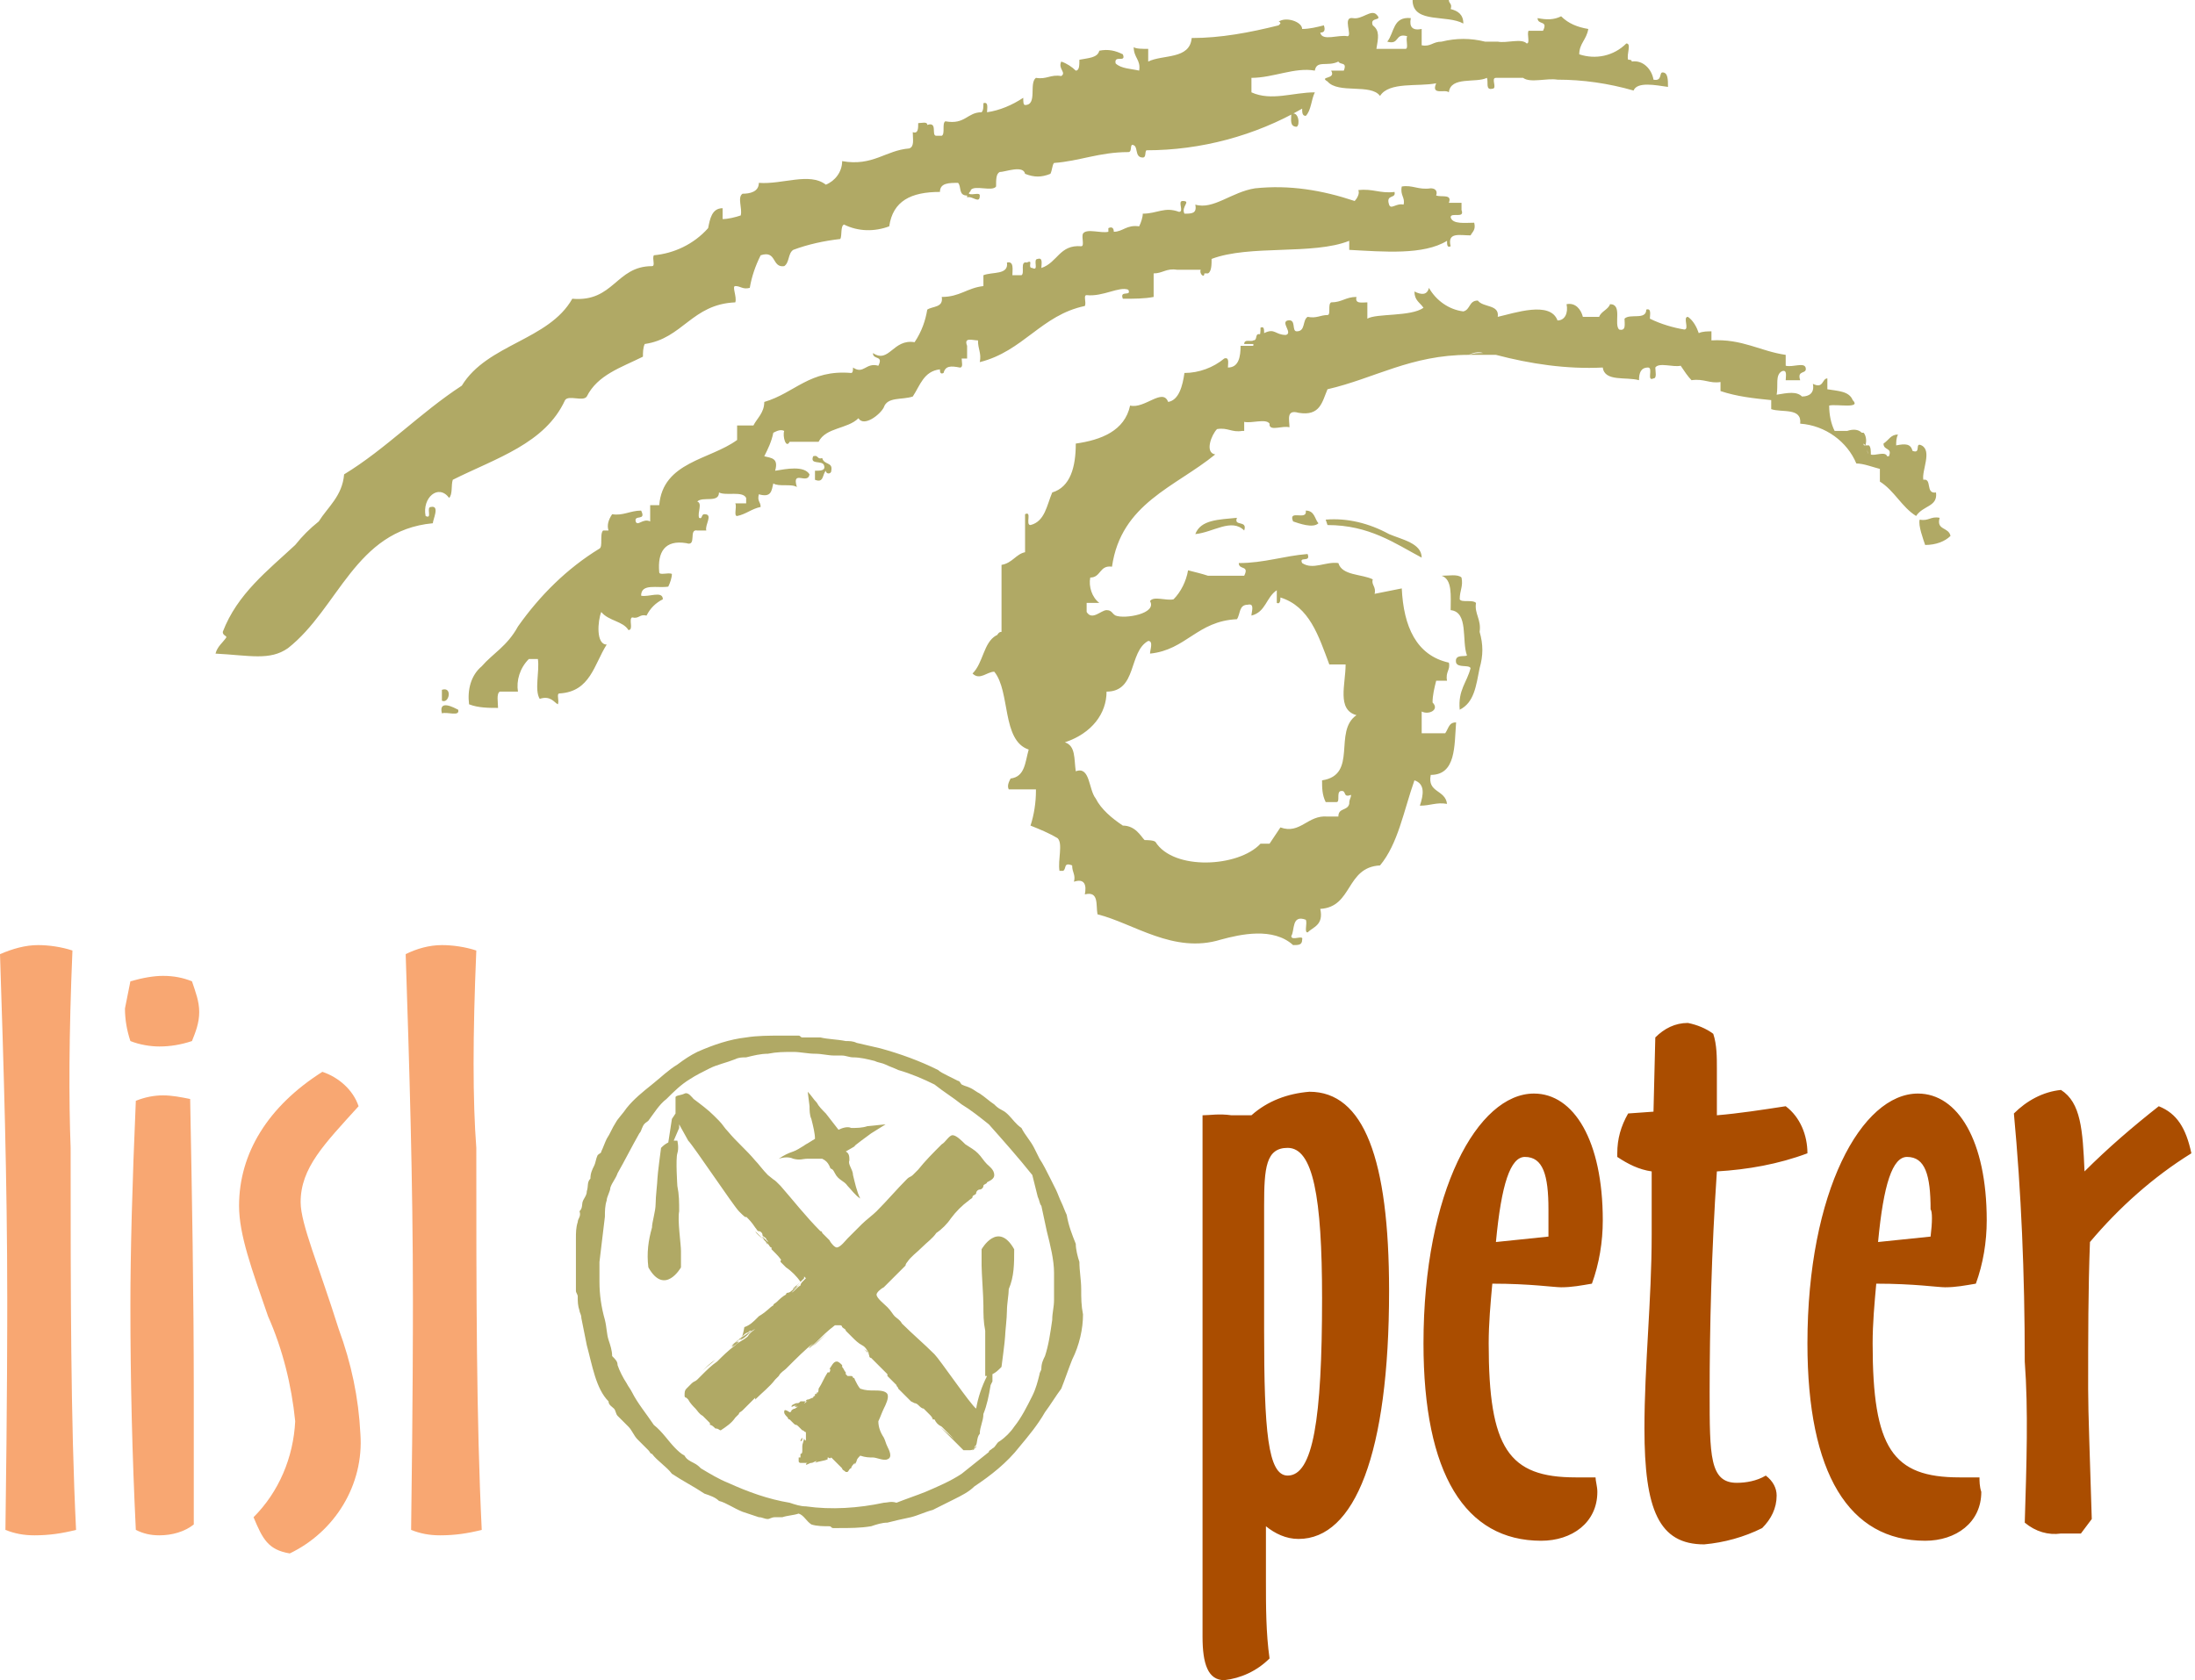
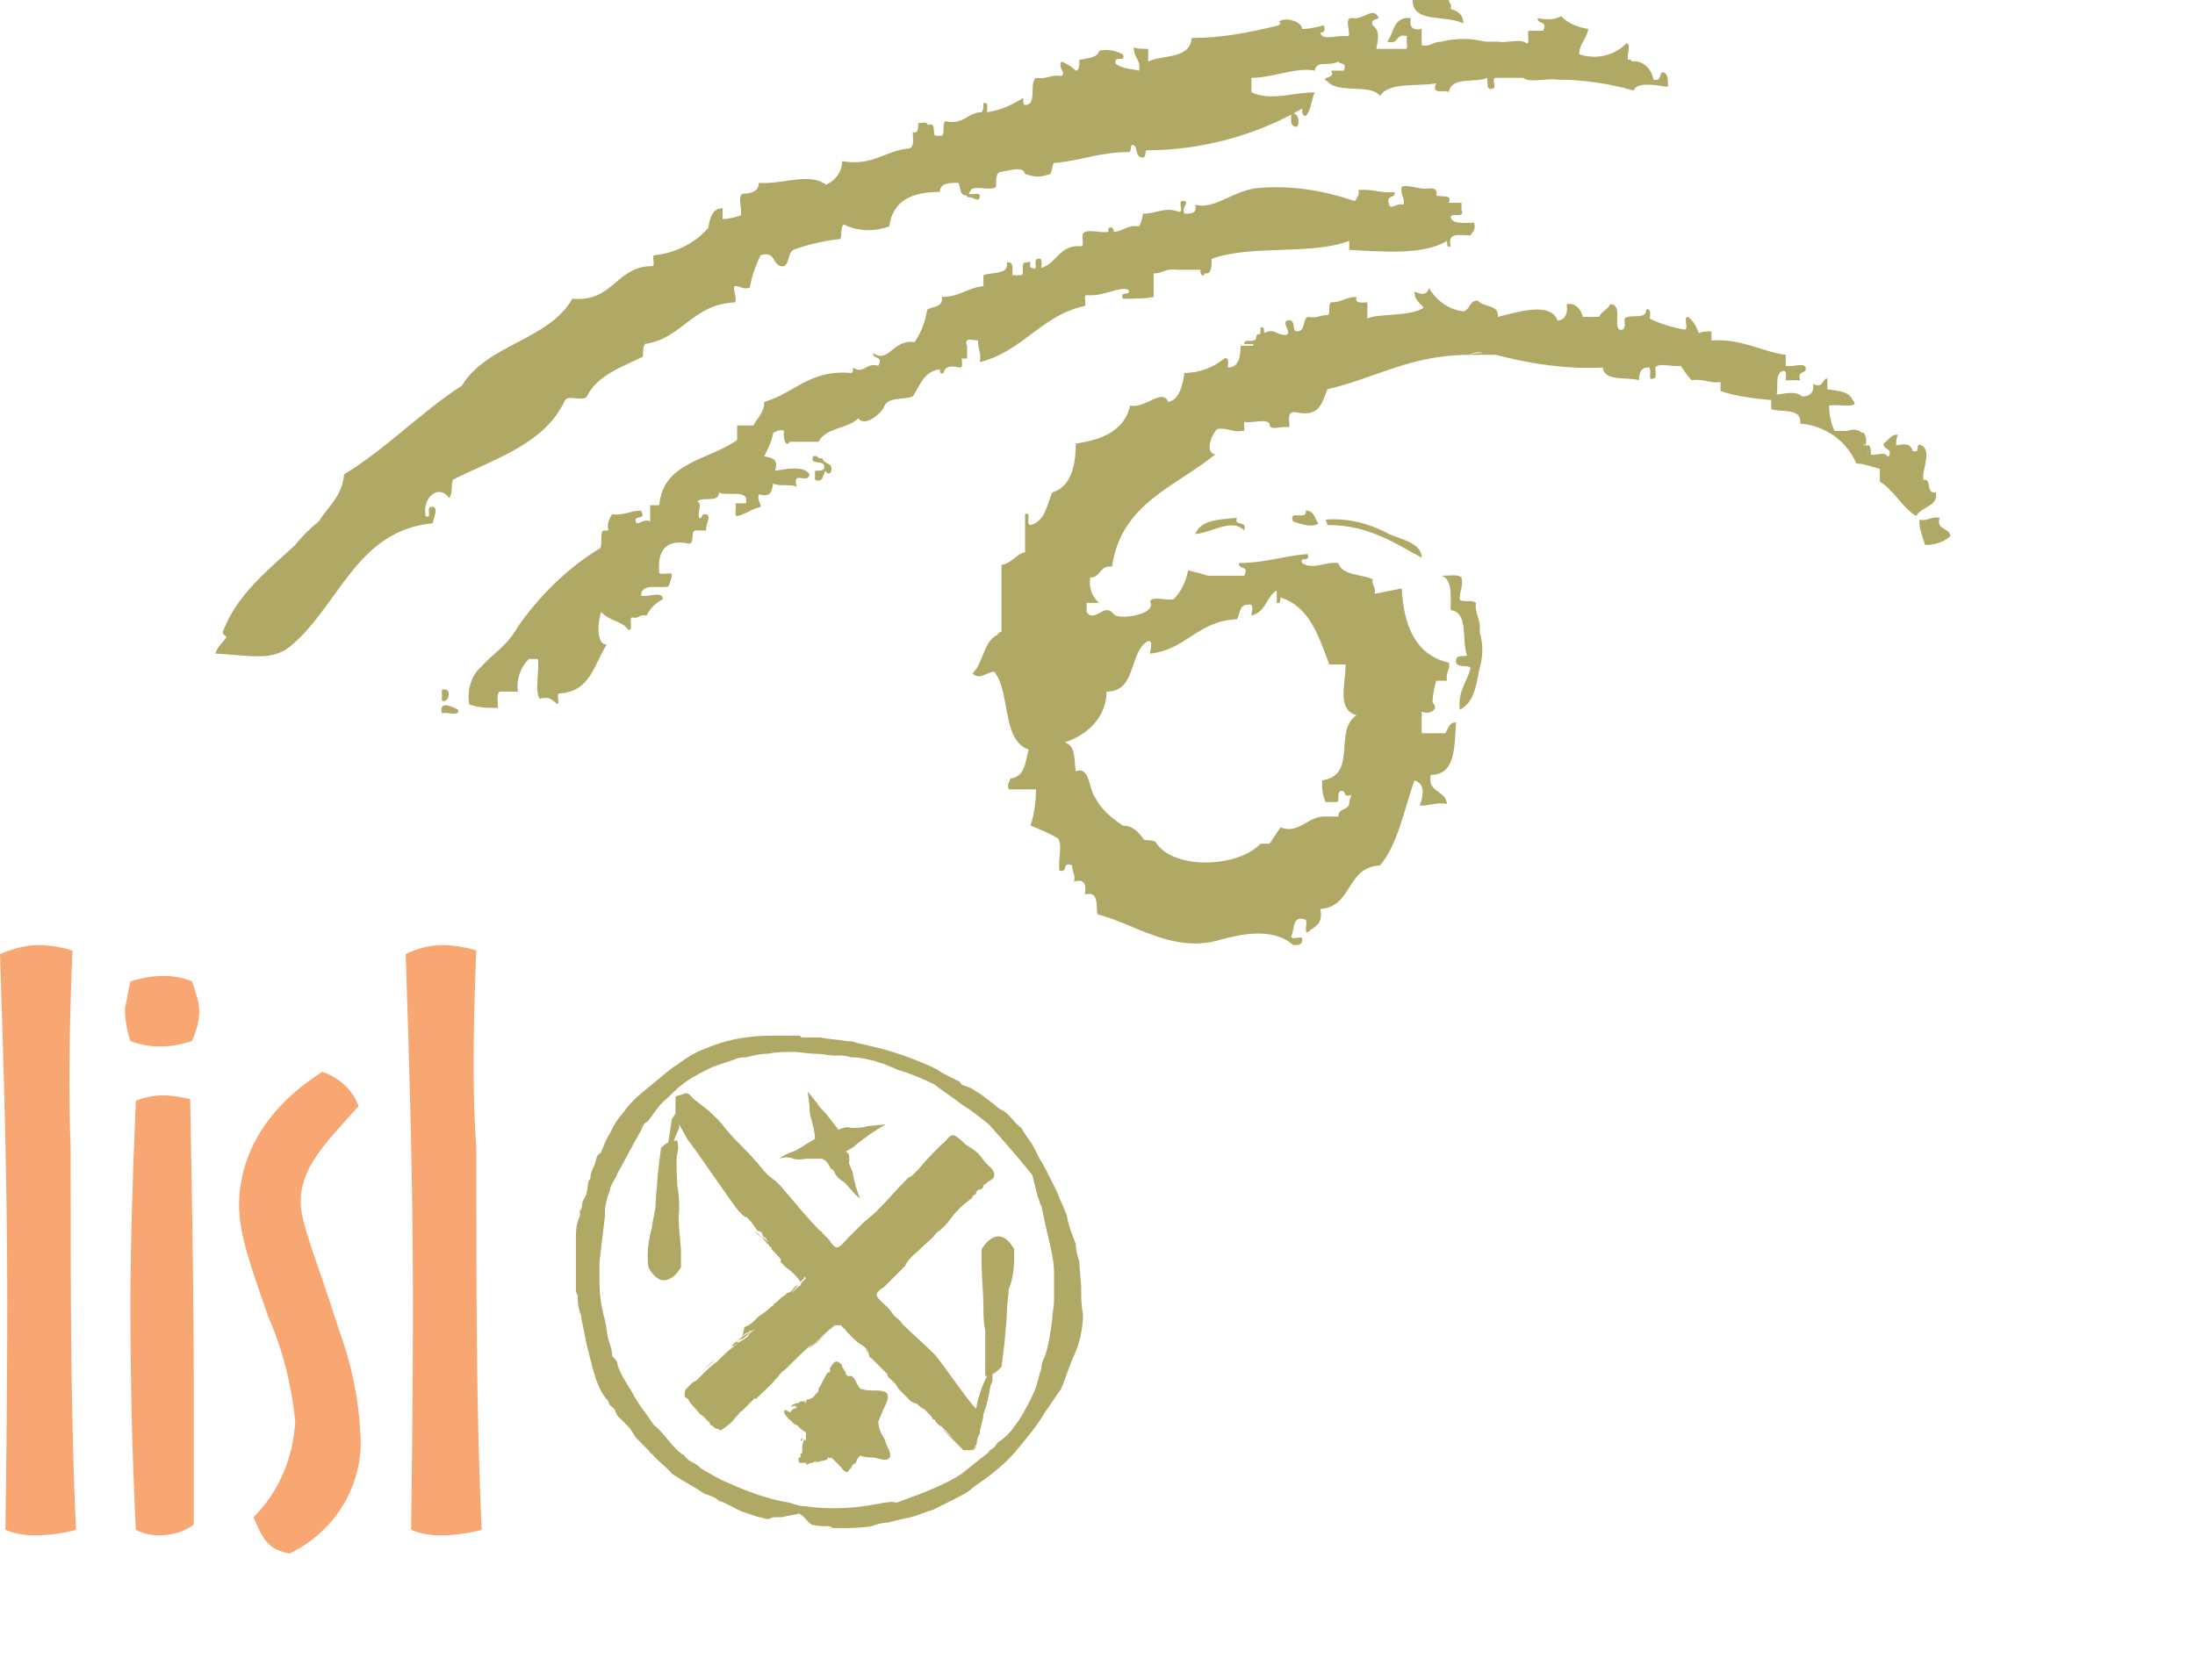
<svg xmlns="http://www.w3.org/2000/svg" version="1.1" id="Ebene_2_00000174600120487153373200000015675034058302814089_" x="0px" y="0px" viewBox="0 0 121.2 92.8" style="enable-background:new 0 0 121.2 92.8;" xml:space="preserve">
  <style type="text/css"> .st0{fill:#B0A965;} .st1{fill:#F8A772;} .st2{fill:#AA4D00;} </style>
  <path id="Pfad_17" class="st0" d="M80.4,36.6c0.1,0.3,0.7,0.1,0.8,0.3c-0.2,0.8-0.7,1.2-0.6,2.3c0.8-0.4,0.9-1.3,1.1-2.3 c0.2-0.7,0.2-1.3,0-2c0.1-0.7-0.3-1-0.2-1.6c-0.2-0.2-0.8,0-0.9-0.2c0-0.5,0.2-0.7,0.1-1.2c-0.2-0.2-0.7-0.1-1.1-0.1 c0.6,0.2,0.5,1.1,0.5,1.9c1,0.1,0.6,1.7,0.9,2.5C80.9,36.3,80.3,36.1,80.4,36.6 M44.9,25.2c-0.2,0.5,0.5,0.2,0.6,0.5 C45.6,26,45.3,26,45,26v0.5c0.5,0.2,0.4-0.3,0.6-0.5c0,0.2,0.3,0.2,0.3,0c0.1-0.5-0.4-0.3-0.5-0.7C45.1,25.4,45.2,25.1,44.9,25.2 M26.6,36.8c-0.6,0.5-0.8,1.3-0.7,2.1c0.5,0.2,1.1,0.2,1.6,0.2c0-0.3-0.1-0.8,0.1-0.9h1c-0.1-0.6,0.1-1.3,0.6-1.8h0.5 c0.1,0.7-0.2,1.7,0.1,2.2c0.6-0.2,0.8,0.2,1,0.3c0.1-0.2-0.1-0.6,0.1-0.6c1.7-0.1,1.9-1.6,2.6-2.7c-0.6,0-0.5-1.3-0.3-1.8 c0.4,0.5,1.2,0.5,1.5,1c0.3,0,0-0.6,0.2-0.7c0.4,0.1,0.4-0.2,0.8-0.1c0.2-0.4,0.5-0.7,0.9-0.9c0-0.5-0.8-0.1-1.2-0.2 c0-0.7,0.9-0.4,1.5-0.5c0.1-0.2,0.2-0.5,0.2-0.7c-0.2-0.1-0.7,0.1-0.7-0.1c-0.1-1.1,0.3-1.8,1.5-1.6c0.6,0.2,0.1-0.8,0.6-0.7h0.5 c-0.1-0.3,0.4-0.9-0.1-0.9c-0.2,0-0.1,0.3-0.3,0.2c-0.1-0.3,0.2-0.8-0.1-0.9c0.3-0.3,1.2,0.1,1.2-0.5c0.4,0.2,1.3-0.1,1.5,0.3v0.3 h-0.6c0.1,0.2-0.1,0.7,0.1,0.7c0.5-0.1,0.8-0.4,1.3-0.5c0-0.3-0.2-0.3-0.1-0.7c0.7,0.2,0.7-0.2,0.8-0.6c0.3,0.2,1,0,1.3,0.2 c-0.3-1,0.6-0.1,0.7-0.7c-0.3-0.5-1.3-0.3-1.9-0.2c0.2-0.7-0.2-0.7-0.6-0.8c0.2-0.4,0.4-0.8,0.5-1.3c0.2-0.1,0.4-0.2,0.6-0.1 c-0.1,0.3,0.1,1,0.3,0.6h1.6c0.4-0.8,1.6-0.7,2.2-1.3c0.3,0.5,1.2-0.2,1.4-0.6c0.2-0.6,1-0.4,1.6-0.6c0.4-0.6,0.6-1.4,1.5-1.5 c0,0.1,0,0.3,0.2,0.2c0.1-0.4,0.4-0.4,0.9-0.3c0.2,0,0.1-0.3,0.1-0.5h0.3v-0.7c-0.2-0.5,0.3-0.3,0.6-0.3c0,0.5,0.2,0.7,0.1,1.2 c2.4-0.6,3.4-2.6,5.8-3.1c0.1-0.2-0.1-0.6,0.1-0.6c0.9,0.1,1.8-0.5,2.3-0.3c0.2,0.4-0.5,0-0.3,0.5c0.6,0,1.2,0,1.7-0.1v-1.3 c0.5,0,0.7-0.3,1.3-0.2h1.3c-0.1,0.2,0.2,0.5,0.2,0.2h0.2c0.2-0.1,0.2-0.5,0.2-0.8c2.1-0.8,5.6-0.2,7.6-1v0.5 c1.9,0.1,4.1,0.3,5.4-0.5c0,0.2,0,0.4,0.2,0.3c-0.2-0.8,0.5-0.6,1.1-0.6c0.1-0.2,0.3-0.3,0.2-0.7c-0.5,0-1.2,0.1-1.3-0.3 c0-0.3,0.8,0.1,0.6-0.4v-0.4h-0.7c0.2-0.5-0.4-0.3-0.7-0.4h0c0.1-0.3-0.1-0.4-0.3-0.4c-0.7,0.1-1-0.2-1.6-0.1 c-0.1,0.5,0.2,0.6,0.1,1c-0.4-0.1-0.7,0.3-0.8,0c-0.2-0.6,0.4-0.3,0.3-0.7c-0.8,0.1-1.2-0.2-2-0.1c0.1,0.2-0.1,0.5-0.2,0.6 c-1.8-0.6-3.6-0.9-5.5-0.7c-1.3,0.2-2.3,1.2-3.3,0.9c0.1,0.5-0.2,0.5-0.6,0.5c-0.2-0.4,0.4-0.7-0.1-0.7c-0.3,0,0.1,0.6-0.2,0.6 c-0.8-0.3-1.2,0.1-2,0.1c0,0.2-0.1,0.5-0.2,0.7c-0.7-0.1-0.9,0.3-1.4,0.3c0-0.2-0.1-0.3-0.3-0.2v0.2c-0.4,0.1-1.2-0.2-1.4,0.1 c-0.1,0.2,0.1,0.7-0.1,0.7c-1.2-0.1-1.3,0.9-2.2,1.2c0-0.2,0.1-0.6-0.2-0.5c-0.3,0,0.1,0.7-0.3,0.5c-0.3,0,0.1-0.5-0.3-0.3 c-0.4-0.1-0.1,0.6-0.3,0.7h-0.5c0-0.3,0.1-0.8-0.3-0.7c0.1,0.7-0.8,0.5-1.3,0.7v0.6c-0.9,0.1-1.3,0.6-2.3,0.6 c0.1,0.6-0.5,0.5-0.8,0.7c-0.1,0.6-0.3,1.2-0.7,1.8c-1.2-0.2-1.4,1.2-2.3,0.6c0,0.4,0.6,0.1,0.3,0.7c-0.7-0.2-0.8,0.5-1.4,0.1 c0,0.1,0,0.3-0.1,0.3c-2.3-0.2-3.1,1.1-4.8,1.6c0,0.6-0.4,0.9-0.6,1.3h-0.9v0.8c-1.5,1.1-4.1,1.2-4.3,3.6h-0.5v0.9 c-0.4-0.2-0.7,0.3-0.8,0c-0.1-0.4,0.6,0,0.3-0.6c-0.6,0-1,0.3-1.6,0.2c-0.2,0.3-0.3,0.6-0.2,0.9h-0.3c-0.2,0.2,0,0.9-0.2,1 c-1.8,1.1-3.3,2.6-4.5,4.3C28,35.7,27.2,36.1,26.6,36.8 M68.7,19h0.7c0-0.2,0.2-0.3,0.3-0.5c-0.5-0.2-0.2,0.3-0.5,0.3 C69.1,18.9,68.7,18.7,68.7,19 M71.6,7c0.2-0.1,0.1-0.9-0.3-0.7C71.3,6.6,71.2,7,71.6,7 M24.4,39.4c0.3-0.1,1,0.2,0.9-0.2 C25.1,39.1,24.2,38.6,24.4,39.4 M24.4,38.1v0.6C24.8,38.9,25,37.9,24.4,38.1 M80.8,1.3c0-0.5-0.3-0.7-0.7-0.8C80.2,0.2,80,0.2,80,0 h-2v0.1C78.1,1.3,79.9,0.8,80.8,1.3 M92.1,4.8c0-0.4,0-0.8-0.3-0.8c-0.2,0,0,0.5-0.5,0.4c-0.1-0.6-0.6-1.1-1.2-1 c0-0.1-0.1-0.1-0.2-0.1c-0.1-0.3,0.2-0.9-0.1-0.9c-0.7,0.7-1.7,0.9-2.6,0.6c0-0.6,0.4-0.8,0.5-1.4c-0.6-0.1-1.1-0.3-1.5-0.7 c-0.4,0.2-0.8,0.2-1.3,0.1c0,0.4,0.6,0.1,0.3,0.7h-0.8c-0.1,0.2,0.1,0.7-0.1,0.7c-0.3-0.3-1.1,0-1.6-0.1H82c-0.8-0.2-1.6-0.2-2.4,0 c-0.5,0-0.6,0.3-1.1,0.2V1.6C78,1.7,77.8,1.5,77.9,1c-1-0.1-0.9,0.8-1.3,1.3C77.3,2.5,77,1.8,77.7,2c-0.1,0.2,0.1,0.7-0.1,0.7H76 c0.1-0.6,0.2-1-0.2-1.3c-0.2-0.5,0.6-0.2,0.2-0.6c-0.3-0.3-0.8,0.3-1.3,0.2c-0.6-0.1,0,1-0.3,1c-0.5-0.1-1.4,0.3-1.5-0.2 c0.2,0,0.3-0.1,0.2-0.4c-0.4,0.1-0.8,0.2-1.2,0.2c0-0.4-0.9-0.7-1.3-0.4c0.1,0,0.1,0.1,0.1,0.1c0,0-0.1,0.1-0.1,0.1 c-1.6,0.4-3.2,0.7-4.8,0.7c-0.1,1.2-1.6,0.9-2.4,1.3V2.7c-0.3,0-0.7,0-0.8-0.1c0,0.6,0.4,0.7,0.3,1.3c-0.4-0.1-1-0.1-1.3-0.4 C61.5,3,62.2,3.5,62,3c-0.4-0.2-0.8-0.3-1.3-0.2c-0.1,0.4-0.6,0.4-1.1,0.5c0,0.3,0,0.6-0.2,0.6c-0.2-0.2-0.5-0.4-0.8-0.5 c-0.2,0.4,0.3,0.6,0,0.8c-0.6-0.1-0.8,0.2-1.4,0.1c-0.4,0.3,0.1,1.5-0.6,1.5c-0.1,0-0.1-0.2-0.1-0.4c-0.6,0.4-1.3,0.7-2,0.8 c0-0.2,0.1-0.6-0.2-0.5c0,0.2,0,0.4-0.1,0.5c-0.8,0-0.9,0.7-2,0.5c-0.2,0.1,0,0.7-0.2,0.8h-0.3c-0.3,0,0.1-0.8-0.5-0.6 c0-0.2-0.3-0.1-0.5-0.1c0,0.3,0,0.6-0.3,0.5c0,0.4,0.1,0.8-0.2,0.9c-1.3,0.1-2,1-3.7,0.7c0,0.6-0.4,1.1-0.9,1.3 c-0.9-0.7-2.4,0-3.7-0.1c0,0.5-0.5,0.6-0.9,0.6c-0.3,0.2,0,0.8-0.1,1.2c-0.3,0.1-0.7,0.2-1,0.2v-0.6c-0.6,0-0.7,0.6-0.8,1.1 c-0.8,0.9-1.9,1.4-3,1.5c-0.1,0.2,0.1,0.6-0.1,0.6c-2,0-2.1,2-4.4,1.8c-1.3,2.3-4.7,2.5-6.1,4.8c-2.3,1.5-4.2,3.5-6.5,4.9 c-0.1,1.2-0.9,1.8-1.4,2.6c-0.5,0.4-0.9,0.8-1.3,1.3c-1.5,1.4-3.2,2.7-4,4.8c0,0.2,0.2,0.2,0.2,0.3c-0.2,0.3-0.5,0.5-0.6,0.9 c1.9,0.1,3,0.4,4-0.3c2.8-2.2,3.7-6.5,8-6.9c0-0.2,0.4-1-0.1-0.9c-0.3,0,0.1,0.7-0.3,0.5c-0.2-1,0.7-1.8,1.3-1 c0.2-0.2,0.1-0.7,0.2-1c2.4-1.2,5.1-2,6.2-4.4c0.2-0.3,1,0.1,1.2-0.2c0.6-1.2,1.9-1.6,3.1-2.2c0-0.2,0-0.5,0.1-0.7 c2.1-0.3,2.6-2.2,5-2.3c0.1-0.3-0.2-0.9,0-0.9c0.3,0,0.4,0.2,0.8,0.1c0.1-0.6,0.3-1.2,0.6-1.8c0.9-0.3,0.6,0.7,1.3,0.6 c0.3-0.2,0.2-0.7,0.5-0.9c0.8-0.3,1.7-0.5,2.6-0.6c0.1-0.2,0-0.7,0.2-0.8c0.8,0.4,1.7,0.4,2.5,0.1c0.2-1.4,1.2-1.9,2.8-1.9 c0-0.5,0.5-0.5,1-0.5c0.2,0.2,0,0.7,0.5,0.7v0.1c0.3-0.1,0.7,0.4,0.7-0.1c0-0.2-0.4,0-0.6-0.1c0-0.1,0.1-0.1,0.1-0.2 c0.2-0.3,1.2,0.1,1.4-0.2c0-0.4,0-0.7,0.2-0.8c0.3,0,1.3-0.4,1.4,0.1c0.5,0.2,0.9,0.2,1.4,0c0.1-0.2,0.1-0.5,0.2-0.6 c1.4-0.1,2.5-0.6,4.1-0.6c0.2,0,0.1-0.3,0.2-0.4c0.4,0,0.1,0.7,0.6,0.7c0.2,0,0.1-0.3,0.2-0.4c3,0,6-0.8,8.6-2.3 c0,0.2,0,0.4,0.2,0.4c0.3-0.3,0.3-0.9,0.5-1.3c-1.2,0-2.4,0.5-3.5,0V4.3c1.2,0,2.4-0.6,3.5-0.4c0.1-0.6,0.7-0.2,1.3-0.5 c0.1,0.2,0.5,0,0.3,0.5h-0.7c0.3,0.5-0.7,0.3-0.2,0.6c0.6,0.7,2.4,0.1,2.9,0.8c0.5-0.8,2.1-0.5,3.1-0.7C79,5.3,79.8,4.9,80,5.1 c0.1-0.9,1.5-0.5,2.1-0.8C82.2,4.5,82,5,82.4,4.9c0.3,0-0.1-0.6,0.2-0.6h1.5c0.4,0.3,1.3,0,1.9,0.1c1.4,0,2.8,0.2,4.2,0.6 C90.4,4.5,91.4,4.7,92.1,4.8 M102,23.9h0.8c-0.2-0.2-0.5-0.2-0.8-0.1V23.9z M103.2,25.1c-0.1-0.1-0.1-0.2-0.1-0.3 C103.1,25,103.2,25.1,103.2,25.1 M91.9,20c-0.2,0-0.3,0.1-0.3,0.1C91.6,20.1,91.7,20.1,91.9,20 M61.1,38.2c1.7,0,1.2-2.2,2.3-2.8 c0.3,0,0.1,0.5,0.1,0.7c2-0.2,2.6-1.8,4.8-1.9c0.2-0.3,0.1-0.8,0.6-0.8c0.4-0.1,0.2,0.4,0.2,0.6c0.8-0.2,0.8-1,1.4-1.4v0.7 c0.2,0.1,0.2-0.2,0.2-0.3c1.6,0.5,2.1,2.1,2.7,3.7h0.9c0,1.1-0.5,2.5,0.6,2.8c-1.3,0.9,0.1,3.3-1.9,3.6c0,0.4,0,0.8,0.2,1.2h0.6 c0.2,0,0-0.5,0.2-0.6c0.4-0.1,0.1,0.4,0.6,0.2c0,0.2-0.1,0.2-0.1,0.5c-0.1,0.4-0.6,0.2-0.6,0.7h-0.6c-1.1-0.1-1.5,1-2.6,0.6 c-0.2,0.3-0.4,0.6-0.6,0.9h-0.5c-1.2,1.3-4.8,1.5-5.8-0.1c-0.1-0.1-0.5-0.1-0.6-0.1c-0.2-0.2-0.5-0.8-1.2-0.8 c-0.6-0.4-1.2-0.9-1.5-1.5c-0.4-0.5-0.3-1.8-1.1-1.5c-0.1-0.7,0-1.4-0.6-1.6C60.3,40.5,61.1,39.4,61.1,38.2 M78.2,39.8 c0,0.2,0,0.4,0.1,0.6C78.2,40.2,78.2,40,78.2,39.8 M106.9,27.2c-0.6,0.1-0.2-0.8-0.7-0.7c-0.1-0.5,0.5-1.6-0.1-1.9 c-0.4-0.2,0,0.5-0.5,0.3c-0.1-0.4-0.4-0.4-0.9-0.3c0-0.2,0-0.4,0.1-0.6c-0.4,0-0.5,0.3-0.8,0.5c0,0.4,0.5,0.2,0.3,0.7h-0.1 c-0.1-0.3-0.7,0-0.9-0.1c0-0.2,0-0.4-0.1-0.5h-0.2c-0.1,0-0.1,0-0.1-0.1c0,0,0.1,0.1,0.1,0.1c0.1-0.3,0-0.6-0.1-0.7H102v-0.1h-0.7 c-0.2-0.4-0.3-0.9-0.3-1.4c-0.1-0.1,0-0.1,0.2-0.1c-0.2,0-0.3,0-0.2,0.1c0.4-0.1,1.8,0.2,1.3-0.3l0,0c-0.2-0.5-0.8-0.5-1.4-0.6v-0.6 c-0.3,0-0.2,0.6-0.8,0.3c0.1,0.5-0.2,0.7-0.6,0.7c-0.3-0.3-0.8-0.2-1.4-0.1c0.1-0.5-0.1-1.1,0.3-1.3c0.3-0.1,0.2,0.3,0.2,0.5h0.8 c-0.2-0.6,0.4-0.3,0.3-0.7c-0.1-0.3-0.7,0-1.1-0.1v-0.6c-1.4-0.2-2.4-0.9-4.1-0.8v-0.5c-0.2,0-0.5,0-0.7,0.1 c-0.1-0.3-0.3-0.7-0.6-0.9c-0.3,0,0.1,0.7-0.2,0.7c-0.6-0.1-1.3-0.3-1.9-0.6c0-0.2,0.1-0.6-0.2-0.5c0,0.6-0.9,0.2-1.2,0.5 c0,0.3,0.1,0.7-0.3,0.6c-0.3-0.3,0.2-1.4-0.5-1.4c-0.1,0.3-0.5,0.4-0.6,0.7h-0.9c-0.1-0.4-0.4-0.8-0.9-0.7c0,0,0,0,0,0 c0.1,0.5-0.1,0.9-0.5,0.9c-0.4-1.1-2.4-0.4-3.3-0.2c0.1-0.7-0.8-0.5-1.1-0.9c-0.5,0-0.4,0.5-0.8,0.6c-0.8-0.1-1.5-0.6-1.9-1.3 c-0.1,0.4-0.4,0.4-0.8,0.2c0,0.5,0.3,0.6,0.5,0.9c-0.7,0.5-2.6,0.3-3.1,0.6v-0.9c-0.3,0-0.7,0.1-0.6-0.3c-0.6,0-0.8,0.3-1.4,0.3 c-0.2,0.1,0,0.7-0.2,0.7c-0.4,0-0.6,0.2-1.1,0.1c-0.3,0.2-0.1,0.8-0.6,0.8c-0.3,0,0-0.7-0.5-0.6c-0.4,0.1,0.3,0.7-0.1,0.8 c-0.6,0-0.6-0.4-1.2-0.1c0-0.2,0-0.4-0.2-0.3c0,0.2,0,0.4-0.1,0.5c-0.1,0.2-0.3,0.2-0.3,0.5h-0.7c0,0.6-0.1,1.2-0.7,1.2 c0-0.2,0.1-0.6-0.2-0.5c-0.6,0.5-1.4,0.8-2.2,0.8c-0.1,0.7-0.3,1.5-0.9,1.6c-0.3-0.8-1.3,0.4-2.1,0.2c-0.3,1.4-1.6,1.9-3,2.1 c0,1.3-0.3,2.4-1.3,2.7c-0.3,0.7-0.4,1.6-1.2,1.8c-0.3,0,0.1-0.8-0.3-0.6v2.1c-0.5,0.1-0.7,0.6-1.3,0.7v3.7c-0.2,0-0.2,0.2-0.3,0.2 c-0.7,0.4-0.7,1.5-1.3,2.1c0.4,0.4,0.8-0.1,1.2-0.1c0.9,1.1,0.4,3.8,1.9,4.3c-0.2,0.7-0.2,1.5-1,1.6c-0.1,0.2-0.2,0.4-0.1,0.6h1.5 v0.1c0,0.6-0.1,1.3-0.3,1.9c0.5,0.2,1,0.4,1.5,0.7c0.3,0.3,0,1.2,0.1,1.8h0.2c0.2-0.1,0-0.5,0.5-0.3c0,0.4,0.2,0.5,0.1,0.9 c0.6-0.2,0.7,0.2,0.6,0.7c0.8-0.2,0.6,0.6,0.7,1.1c2,0.5,4.2,2.2,6.8,1.4c1.1-0.3,2.9-0.7,4,0.3c0.3,0,0.5,0,0.5-0.3 c0.1-0.3-0.6,0.1-0.6-0.2c0.2-0.3,0-1.2,0.8-0.9c0.1,0.2-0.1,0.7,0.1,0.7c0.3-0.3,0.9-0.4,0.7-1.3c1.8-0.1,1.4-2.3,3.3-2.4 c1-1.2,1.3-3,1.9-4.7c0.6,0.2,0.5,0.8,0.3,1.4c0.6,0,0.9-0.2,1.5-0.1c-0.1-0.8-1.1-0.6-0.9-1.6c1.4,0,1.3-1.6,1.4-2.9 c-0.4,0-0.4,0.3-0.6,0.6h-1.3v-1.2c0.4,0.2,1-0.1,0.6-0.5c0,0.1,0,0.1,0,0.2c0-0.1,0-0.1,0-0.2c0-0.4,0.1-0.8,0.2-1.2h0.6 c-0.1-0.5,0.2-0.6,0.1-1c-1.8-0.4-2.5-2-2.6-4.1c-0.5,0.1-1,0.2-1.5,0.3c0.1-0.4-0.2-0.5-0.1-0.8c-0.6-0.3-1.7-0.2-1.9-0.9 c-0.7-0.1-1.4,0.4-2,0c-0.2-0.4,0.5,0,0.3-0.5c-1.3,0.1-2.4,0.5-3.8,0.5c0,0.4,0.6,0.1,0.3,0.7h-0.6c-0.1,0-0.2,0.1-0.2,0.1 c0.1,0,0.2,0,0.2-0.1h-1.4c0.1,0.1,0.3,0.1,0.5,0.1c-0.2,0-0.3,0-0.5-0.1c-0.3-0.1-0.7-0.2-1.1-0.3c-0.1,0.6-0.4,1.2-0.8,1.6 c-0.4,0.1-1.1-0.2-1.3,0.1c0.1,0,0.2,0,0.3,0c-0.1,0-0.2,0-0.3,0c0.4,0.7-1.4,1-1.9,0.8c-0.2-0.1-0.2-0.3-0.5-0.3 c-0.3,0-0.8,0.6-1.1,0.1v-0.5h0.7c-0.4-0.3-0.6-0.9-0.5-1.4c0.6,0,0.5-0.7,1.2-0.6c0.5-3.5,3.5-4.4,5.7-6.2 c-0.6-0.1-0.2-1.1,0.1-1.4c0.6-0.1,0.8,0.2,1.4,0.1h0.1v-0.5c0.4,0.1,1.2-0.2,1.4,0.1v0.1c0.1,0.3,0.7,0,1.1,0.1 c0-0.4-0.2-1,0.5-0.8c1.2,0.2,1.3-0.6,1.6-1.3c2.6-0.6,4.6-1.9,7.8-1.9c0.2-0.1,0.5-0.2,0.8-0.1c-0.3,0-0.5,0-0.8,0.1h1.5 c1.9,0.5,3.9,0.8,5.9,0.7c0.1,0.8,1.3,0.5,2,0.7c0-0.4,0.1-0.7,0.5-0.7c0.3,0-0.1,0.8,0.3,0.6c0.2,0,0.1-0.4,0.1-0.6 c0.2-0.3,1,0,1.4-0.1c0.2,0.3,0.4,0.6,0.6,0.8c0.7-0.1,1,0.2,1.6,0.1v0.5c0.9,0.3,1.8,0.4,2.8,0.5v0.5c0.6,0.2,1.7-0.1,1.6,0.8 c1.4,0.1,2.6,1,3.1,2.2c0.4,0,0.9,0.2,1.3,0.3v0.7c0.8,0.5,1.2,1.4,2,1.9C106.2,27.9,107,28,106.9,27.2 M73.3,29 c2.3,0,3.7,1,5.2,1.8c0-0.8-1.1-1-1.8-1.3c-1.1-0.6-2.3-0.9-3.5-0.8L73.3,29L73.3,29z M71.4,28.8c0.3,0.1,1.1,0.4,1.4,0.1 c-0.2-0.2-0.2-0.7-0.7-0.7C72.2,28.8,71.1,28.1,71.4,28.8 M68.3,28.6c-1,0.1-2,0.1-2.3,0.9c1-0.1,2-0.9,2.7-0.2 C68.9,28.7,68.1,29.1,68.3,28.6 M107.7,29.6c-0.1-0.5-0.8-0.3-0.6-1c-0.5-0.1-0.6,0.2-1.1,0.1c-0.1,0.3,0.2,1.1,0.3,1.4 C106.9,30.1,107.4,29.9,107.7,29.6" />
  <path id="Pfad_18" class="st1" d="M26.3,52.5c-0.6-0.2-1.3-0.3-1.9-0.3c-0.7,0-1.4,0.2-2,0.5c0.2,6.1,0.4,12.5,0.4,19.1 c0,1.2,0,5.5-0.1,12.7c0.5,0.2,1,0.3,1.6,0.3c0.8,0,1.5-0.1,2.3-0.3c-0.3-6.1-0.3-13.1-0.3-21.1C26.1,60.8,26.1,57.2,26.3,52.5 M17.8,59.2c-3,1.9-4.6,4.5-4.6,7.4c0,1.6,0.7,3.5,1.6,6.1c0.8,1.8,1.3,3.8,1.5,5.8c-0.1,2-0.9,3.9-2.3,5.3c0.5,1.2,0.8,1.8,2,2 c2.5-1.2,4.1-3.8,3.9-6.6c-0.1-2-0.5-3.9-1.2-5.8c-1.1-3.5-2.1-5.8-2.1-7c0-1.9,1.3-3.2,3.2-5.3C19.5,60.2,18.7,59.5,17.8,59.2 M7.2,54.2c-0.1,0.5-0.2,1-0.3,1.5c0,0.6,0.1,1.2,0.3,1.8c0.5,0.2,1.1,0.3,1.6,0.3c0.6,0,1.2-0.1,1.8-0.3c0.2-0.5,0.4-1,0.4-1.6 c0-0.6-0.2-1.1-0.4-1.7c-0.5-0.2-1-0.3-1.6-0.3C8.5,53.9,7.9,54,7.2,54.2 M7.5,84.5c0.4,0.2,0.8,0.3,1.3,0.3c0.7,0,1.4-0.2,1.9-0.6 c0-2.4,0-4.8,0-7.2c0-5.6-0.1-11-0.2-16.3c-0.5-0.1-1-0.2-1.5-0.2c-0.5,0-1,0.1-1.5,0.3c-0.2,4.6-0.3,8.4-0.3,11.3 C7.2,76.3,7.3,80.4,7.5,84.5 M4,52.5c-0.6-0.2-1.3-0.3-1.9-0.3c-0.7,0-1.4,0.2-2.1,0.5c0.2,6.1,0.4,12.5,0.4,19.1 c0,1.2,0,5.5-0.1,12.7c0.5,0.2,1,0.3,1.6,0.3c0.8,0,1.5-0.1,2.3-0.3c-0.3-6.1-0.3-13.1-0.3-21.1C3.8,60.8,3.8,57.2,4,52.5" />
-   <path id="Pfad_19" class="st2" d="M111.8,84.1c0.6,0.5,1.3,0.7,2,0.6c0.3,0,0.7,0,1.1,0l0.6-0.8c-0.1-3.4-0.2-5.8-0.2-7.2 c0-2.8,0-5.5,0.1-8.1c1.6-1.9,3.5-3.6,5.6-4.9c-0.3-1.4-0.8-2.2-1.8-2.6c-1.4,1.1-2.8,2.3-4.1,3.6c-0.1-2.3-0.2-3.8-1.3-4.5 c-1,0.1-1.9,0.6-2.6,1.3c0.4,4.3,0.6,8.8,0.6,13.7C112,77.9,111.9,80.8,111.8,84.1 M106.6,68.3l-2.9,0.3c0.3-3.2,0.8-4.7,1.6-4.7 c1,0,1.3,1,1.3,2.9C106.7,66.9,106.7,67.5,106.6,68.3 M109.3,81.6c-0.4,0-0.6,0-0.7,0h-0.4c-3.7,0-4.8-1.6-4.8-7.4 c0-1.1,0.1-2.2,0.2-3.3c2.1,0,3.4,0.2,3.8,0.2c0.6,0,1.1-0.1,1.7-0.2c0.4-1.1,0.6-2.3,0.6-3.5c0-4.4-1.6-7-3.8-7 c-3.1,0-6.1,5.4-6.1,13.8c0,7.2,2.3,10.9,6.5,10.9c1.7,0,3.1-1,3.1-2.7C109.3,82.1,109.3,81.8,109.3,81.6 M94.6,57.1 c-0.4-0.3-0.9-0.5-1.4-0.6c-0.7,0-1.3,0.3-1.8,0.8l-0.1,4.1l-1.4,0.1c-0.4,0.7-0.6,1.4-0.6,2.2v0.2c0.6,0.4,1.2,0.7,1.9,0.8 c0,1.2,0,2.4,0,3.5c0,3.6-0.4,7.2-0.4,10.7c0,4.5,0.8,6.4,3.3,6.4c1.1-0.1,2.2-0.4,3.2-0.9c0.5-0.5,0.8-1.1,0.8-1.8 c0-0.4-0.2-0.8-0.6-1.1c-0.5,0.3-1.1,0.4-1.6,0.4c-1.5,0-1.5-1.5-1.5-5s0.1-7.8,0.4-12.2c1.7-0.1,3.4-0.4,5-1c0-1-0.4-2-1.2-2.6 c-1.3,0.2-2.6,0.4-3.8,0.5c0-0.2,0-0.4,0-0.6V59C94.8,58.4,94.8,57.7,94.6,57.1 M85.5,68.3l-2.9,0.3c0.3-3.2,0.8-4.7,1.6-4.7 c1,0,1.3,1,1.3,2.9C85.5,66.9,85.5,67.5,85.5,68.3 M88.1,81.6c-0.4,0-0.6,0-0.7,0H87c-3.7,0-4.8-1.6-4.8-7.4c0-1.1,0.1-2.2,0.2-3.3 c2.1,0,3.4,0.2,3.8,0.2c0.6,0,1.1-0.1,1.7-0.2c0.4-1.1,0.6-2.3,0.6-3.5c0-4.4-1.6-7-3.8-7c-3.1,0-6.1,5.4-6.1,13.8 c0,7.2,2.3,10.9,6.5,10.9c1.7,0,3.1-1,3.1-2.7C88.2,82.1,88.1,81.8,88.1,81.6 M69.8,73.5v-6.9c0-2.1,0.1-3.2,1.3-3.2 c1.4,0,1.9,2.7,1.9,8.3c0,6.7-0.5,9.8-1.9,9.8C70,81.5,69.8,79,69.8,73.5 M66.4,61.6V88c0,1.2,0,1.9,0,2.4c0,1.5,0.3,2.4,1.2,2.4 c0.9-0.1,1.8-0.5,2.5-1.2c-0.2-1.4-0.2-2.9-0.2-4.3v-3c0.5,0.4,1.1,0.7,1.8,0.7c3.1,0,5-4.7,5-13.7c0-7.3-1.4-11-4.4-11 c-1.2,0.1-2.3,0.5-3.2,1.3c-0.3,0-0.7,0-1.1,0C67.3,61.5,66.8,61.6,66.4,61.6" />
  <path id="Pfad_20" class="st0" d="M44.2,80.8C44.2,80.8,44.2,80.8,44.2,80.8C44.2,80.8,44.2,80.8,44.2,80.8L44.2,80.8 C44.2,80.8,44.2,80.8,44.2,80.8z M43.3,78L43.3,78c0,0.1,0.1,0.2,0.2,0.3l0,0c0,0,0,0.1,0.1,0.1c0,0,0,0,0,0 c0.1,0.1,0.2,0.2,0.3,0.3l0,0l-0.1-0.1c0.2,0.2,0.1,0,0.3,0.2c0,0,0,0,0,0l0.1,0.1c0,0,0.1,0.1,0.1,0.1c0.1,0,0.1,0.1,0.2,0.1 c0,0,0,0,0,0.1c0,0,0,0,0,0.1c0,0,0,0.1,0,0.1c0,0.1,0,0.1,0,0.2c0-0.1-0.1,0-0.1-0.2c0,0.2-0.1,0.3-0.1,0.5c0,0,0,0.3,0,0.4 c0,0,0-0.1,0-0.2c0,0.1,0,0.2-0.1,0.2c0,0.1,0,0.1,0,0.2c0,0,0,0-0.1,0c0,0,0,0.1,0,0.1s0,0,0,0.1c0,0,0,0,0,0 c0,0.1,0.1,0.1,0.1,0.1h0c0,0,0,0,0.1,0c0,0,0,0,0.1,0c0,0,0,0,0,0c0,0,0,0,0,0h0.1c0,0,0,0,0,0.1s0,0,0,0c0,0,0,0,0-0.1 c0,0,0,0,0.1,0s0.1,0,0.2-0.1l-0.2,0.1c0,0-0.1,0-0.1,0.1c0.1,0,0.2-0.1,0.3-0.1c0.1,0,0.2-0.1,0.3-0.1c0,0-0.1,0.1-0.1,0.1v0 c0,0,0,0,0,0c0.2-0.1,0.5-0.1,0.7-0.2c0,0,0-0.1,0-0.1h0c0,0,0,0,0,0c0.1,0,0.1,0.1,0.2,0c0.1,0.1,0.2,0.2,0.3,0.3l0.1,0.1l0.1,0.1 l0.1,0.1c0,0.1,0.1,0.1,0.2,0.2c0,0,0,0,0,0s0,0,0,0c0,0,0,0,0.1,0c0,0,0.1,0,0.1-0.1c0,0,0,0.1-0.1,0.1c0,0,0,0,0,0s0,0,0,0h0 c0.1-0.1,0.1-0.2,0.2-0.2c0-0.1,0.1-0.2,0.2-0.3c0,0,0,0.1,0,0.1l0.1-0.2c0,0,0,0,0,0c0,0,0,0,0,0c0-0.1,0.1-0.2,0.2-0.3 c0.3,0.1,0.5,0.1,0.7,0.1c0.2,0,0.6,0.2,0.8,0.1c0.3-0.1,0.1-0.5,0-0.7c-0.1-0.2-0.1-0.3-0.2-0.5c-0.2-0.3-0.3-0.6-0.3-0.9 c0.1-0.2,0.2-0.5,0.3-0.7c0.1-0.2,0.3-0.6,0.2-0.8c-0.1-0.2-0.5-0.2-0.7-0.2c-0.3,0-0.5,0-0.8-0.1c-0.1-0.1-0.2-0.3-0.3-0.5 c0,0,0-0.1-0.1-0.1c0-0.1-0.1-0.1-0.1-0.1c0,0,0,0,0.1,0L46.8,76c0,0-0.1-0.1-0.1-0.1c0,0,0,0,0-0.1c-0.1-0.1-0.1-0.2-0.2-0.3 c0,0,0,0,0-0.1c0,0,0,0.1,0,0c0,0,0,0,0,0c-0.1-0.1-0.2-0.2-0.3-0.2c-0.2,0-0.3,0.3-0.4,0.4l0,0c0,0,0.1,0,0,0.2c0,0,0,0-0.1,0 c-0.2,0.3-0.3,0.6-0.5,0.9c0,0,0,0.1,0,0.1l0-0.1c0,0,0,0.3-0.1,0.2c0,0,0,0,0,0c0,0,0,0.1,0,0.1c0,0,0,0,0,0.1c0,0,0,0,0,0 c0,0,0-0.1,0-0.1c0,0,0,0,0,0s-0.1,0-0.1,0.1c0.1-0.1,0.1-0.2,0.1-0.2c0,0.1,0,0.1,0,0c0,0,0,0.1-0.1,0.1v0l0,0c0,0,0,0,0,0.1h0 c0,0,0,0,0,0c0,0-0.1,0-0.1,0.1l0,0h0c-0.1,0-0.2,0.1-0.3,0.1l0,0h0c0,0-0.1,0-0.1,0.1c0.1,0,0.1,0,0.1,0c-0.1,0-0.1,0.1-0.2,0.1 l0.1-0.1c-0.2,0-0.1,0-0.2,0l-0.1,0c-0.1,0.1-0.1,0.1-0.2,0.1c0,0,0,0,0,0c-0.1,0-0.2,0.1-0.3,0.1l0.1,0c0,0-0.1,0-0.1,0.1 c0.1,0,0.2-0.1,0.3-0.1c-0.1,0.1,0,0-0.1,0v0.1c0.1,0,0.1,0,0.2,0c-0.1,0-0.2,0.1-0.2,0.1c-0.1,0-0.2,0.1-0.2,0.1c0,0,0,0,0,0 c0,0,0,0,0,0l0,0c0,0,0,0.1-0.1,0.1h0C43.3,77.8,43.3,77.9,43.3,78 M44.3,79.4C44.3,79.4,44.3,79.4,44.3,79.4c0,0.1,0,0.2-0.1,0.2 C44.2,79.6,44.2,79.5,44.3,79.4 M44.8,74.4c0.3-0.2,0.6-0.5,0.9-0.8c-0.3,0.3-0.7,0.6-1,0.9C44.7,74.5,44.8,74.4,44.8,74.4 M43.3,77.6C43.3,77.6,43.2,77.6,43.3,77.6C43.2,77.7,43.2,77.7,43.3,77.6C43.3,77.6,43.3,77.6,43.3,77.6 C43.3,77.6,43.3,77.6,43.3,77.6 M48.1,62.6l0.8-0.5l-1,0.1c-0.3,0.1-0.6,0.1-0.9,0.1c-0.2-0.1-0.5,0-0.7,0.1l-0.7-0.9 c-0.2-0.2-0.4-0.4-0.5-0.6c-0.2-0.2-0.3-0.4-0.5-0.6l0.1,0.8c0,0.2,0,0.5,0.1,0.7c0.1,0.4,0.2,0.8,0.2,1.1c0,0-0.8,0.5-0.5,0.3 s-0.4,0.3-0.7,0.4c-0.3,0.1-0.5,0.2-0.8,0.4c0.3-0.1,0.6-0.1,0.8,0c0.4,0.1,0.5,0,0.8,0c0.2,0,0.5,0,0.8,0c0.2,0.1,0.3,0.2,0.4,0.4 c0.1,0.3,0.1,0,0.3,0.4s0.5,0.4,0.7,0.7c0.2,0.2,0.4,0.5,0.7,0.7c-0.2-0.4-0.3-0.9-0.4-1.3c0-0.3-0.3-0.6-0.2-0.8 c0-0.2,0-0.4-0.2-0.5c0,0,0.7-0.4,0.5-0.3S48.1,62.6,48.1,62.6 M40.4,74.4c0.2-0.1,0.3-0.2,0.4-0.3c0,0,0,0,0,0 C40.7,74.1,40.5,74.2,40.4,74.4 M37.6,77.1L37.6,77.1c0-0.1,0-0.1,0-0.2C37.6,76.9,37.6,77,37.6,77.1 M55.7,71.2 C56,70.5,56,69.8,56,69c-0.9-1.6-1.8,0-1.8,0s0,0.5,0,0.9s0.1,1.7,0.1,2.2c0,0.5,0,0.9,0.1,1.4c0,0,0,1.5,0,1.8s0,0.7,0,0.7 s0,0,0.1,0c-0.3,0.6-0.5,1.2-0.6,1.8c-0.3-0.2-2-2.7-2.3-3c-0.6-0.6-1.2-1.1-1.8-1.7c-0.1-0.2-0.3-0.3-0.4-0.4s-0.2-0.3-0.4-0.5 s-0.6-0.5-0.6-0.7c0-0.1,0.2-0.3,0.4-0.4c0.2-0.2,0.3-0.3,0.4-0.4c0.1-0.1,0.3-0.3,0.4-0.4s0.3-0.3,0.4-0.4c0-0.1,0.1-0.2,0.1-0.2 c0.2-0.3,0.5-0.5,0.8-0.8c0.3-0.3,0.6-0.5,0.8-0.8c0.3-0.2,0.6-0.5,0.8-0.8c0.3-0.4,0.6-0.7,1-1c0.1-0.1,0.2-0.1,0.2-0.2 s0.2-0.1,0.2-0.2s0.1-0.2,0.2-0.2c0.1,0,0.2-0.1,0.2-0.2s0.2-0.1,0.2-0.2c0.2-0.1,0.4-0.2,0.4-0.4c0-0.3-0.3-0.5-0.4-0.6 c-0.2-0.2-0.3-0.4-0.5-0.6c-0.2-0.2-0.4-0.3-0.7-0.5c-0.2-0.2-0.5-0.5-0.7-0.5s-0.4,0.4-0.6,0.5c-0.5,0.5-0.9,0.9-1.3,1.4 c-0.1,0.1-0.2,0.2-0.3,0.3c-0.1,0.1-0.2,0.1-0.3,0.2c-0.6,0.6-1.1,1.2-1.7,1.8c-0.2,0.2-0.6,0.5-0.8,0.7c-0.3,0.3-0.5,0.5-0.8,0.8 c-0.1,0.1-0.4,0.5-0.6,0.5c-0.1,0-0.3-0.2-0.4-0.4c-0.1-0.1-0.3-0.3-0.4-0.4c0,0,0-0.1-0.1-0.1c-0.8-0.8-1.5-1.7-2.2-2.5 c-0.5-0.5-0.1-0.1-0.7-0.6c-0.3-0.3-0.5-0.6-0.7-0.8c-0.5-0.6-1-1-1.5-1.6c-0.2-0.2-0.3-0.4-0.5-0.6c-0.1-0.1-0.2-0.2-0.3-0.3 c-0.3-0.3-0.7-0.6-1.1-0.9c-0.1-0.1-0.3-0.4-0.5-0.3c-0.2,0.1-0.5,0.1-0.5,0.2c0,0.2,0,0.5,0,0.7c0,0.1,0,0.1,0,0.2l-0.2,0.3 l-0.2,1.3c-0.2,0.1-0.3,0.2-0.4,0.3c0,0-0.2,1.5-0.2,1.7s-0.1,1-0.1,1.4s-0.2,1-0.2,1.3c-0.2,0.7-0.3,1.4-0.2,2.2 c0.9,1.6,1.8,0,1.8,0s0-0.5,0-0.9s-0.2-1.7-0.1-2.2c0-0.5,0-0.9-0.1-1.4c0,0-0.1-1.5,0-1.8s0-0.7,0-0.7s0,0-0.2,0l0.3-0.7 c0,0,0-0.1,0-0.2l0.5,0.9c0.3,0.3,2.5,3.6,2.8,3.9l0.1,0.1c0.1,0.1,0.3,0.3,0.3,0.2c-0.2-0.2-0.3-0.3-0.5-0.5 c0.2,0.2,0.3,0.3,0.5,0.5c0.2,0.2,0.3,0.3,0.5,0.6c0,0,0.1,0.1,0,0c0.1,0.1,0.1,0.2,0.2,0.2s0.2,0.1,0.2,0.2s0.1,0.1,0.2,0.2 c0,0.1,0.1,0.1,0.1,0.2c-0.1-0.1-0.2-0.2-0.3-0.3c0,0-0.1,0,0,0c0,0.1,0.1,0.1,0.1,0.2c0,0,0.1,0.1,0.1,0.1s0.1,0.1,0.1,0.2 c0-0.1-0.1-0.1-0.1-0.2s-0.1-0.1-0.2-0.2c-0.1-0.1-0.2-0.2-0.3-0.3s-0.2-0.2-0.2-0.2c0,0-0.1-0.1-0.1-0.1c0.2,0.2,0.2,0.2,0.2,0.2 l0,0c0.1,0.2,0.3,0.3,0.5,0.5c0,0,0,0,0.1,0.1h0c0,0,0,0,0.1,0.1c0.1,0.1,0.1,0.2,0.2,0.2l0,0c0,0,0,0,0,0.1l0,0 c0,0,0.1,0.1,0.1,0.1c0.2,0.2,0.4,0.4,0.5,0.6c0-0.1-0.1-0.1-0.1-0.1l0,0.1c0.1,0.1,0.2,0.2,0.3,0.3c0.3,0.2,0.6,0.5,0.8,0.8 c0,0-0.1,0.1-0.1,0.1l0,0c0,0,0.1-0.1,0.1-0.1c-0.2,0.2-0.5,0.4-0.4,0.4c0.1-0.1,0.2-0.1,0.2-0.2l0.1-0.1l0.1-0.1 c0.1-0.1,0.1-0.1,0.2-0.2l0-0.1l0.1,0.1c-0.1,0.1-0.2,0.2-0.2,0.2s-0.1,0.1-0.1,0.2c-0.2,0.1-0.3,0.3-0.5,0.4 c0.2-0.2,0.3-0.3,0.5-0.5c-0.2,0.2-0.4,0.3-0.5,0.4c0,0-0.1,0.1-0.2,0.1c0,0-0.1,0-0.1,0.1c-0.2,0.1-0.4,0.3-0.5,0.4 c-0.1,0.1-0.2,0.1-0.2,0.2c-0.2,0.1-0.3,0.3-0.8,0.6c-0.1,0.1-0.1,0.1-0.1,0.1c-0.2,0.2-0.4,0.4-0.7,0.5C41,73.9,40.9,74,40.8,74 c-0.2,0.2-0.4,0.3-0.5,0.4c0.2-0.2,0.5-0.4,0.7-0.6c0.1-0.1,0.2-0.2,0.3-0.2c0.1-0.1,0.1-0.1,0.2-0.1c-0.3,0.2-0.3,0.2-0.3,0.2 s0,0-0.3,0.2l0,0.1c0.2-0.1,0.3-0.2,0.4-0.3s0.2-0.2,0.4-0.3c-0.1,0.1-0.3,0.2-0.4,0.4c-0.2,0.2-0.5,0.3-0.7,0.5 c-0.4,0.3-0.7,0.6-1,0.9c-0.3,0.2-0.6,0.5-0.8,0.7c-0.1,0.1-0.2,0.2-0.3,0.3c-0.1,0.1-0.2,0.1-0.3,0.2c0,0,0,0,0,0l0,0 c-0.1,0.1-0.2,0.2-0.3,0.3c-0.1,0.1-0.1,0.2-0.1,0.4v0c0,0,0,0.1,0.1,0.1l0.1,0.1c0.1,0.2,0.3,0.4,0.4,0.5c0.1,0.1,0.2,0.3,0.4,0.4 l0.1,0.1c0.1,0.1,0.2,0.2,0.3,0.3c0,0,0,0,0,0.1c0.1,0,0,0,0,0c0.1,0,0.2,0.1,0.3,0.2c0.2,0,0.2,0.1,0.3,0.1 c0.3-0.2,0.6-0.4,0.8-0.7l0.2-0.2l0,0c-0.2,0.2-0.3,0.3-0.5,0.5c0.1-0.1,0.2-0.2,0.3-0.3s0.1-0.1,0.2-0.2c0-0.1,0.1-0.1,0.2-0.2 c0.2-0.2,0.5-0.5,0.7-0.7c0,0.1,0,0.1,0,0.1c0.4-0.4,0.8-0.7,1.1-1.1l0.2-0.2c0.1-0.2,0.3-0.3,0.4-0.4c0.6-0.6,1.1-1.1,1.5-1.4 c-0.5,0.5,0.1,0-0.6,0.6l0.8-0.7c0.3-0.3,0.6-0.6,1-0.9h0h0c0,0,0.1,0,0.1,0c0,0,0,0,0,0l0.1,0c0,0,0.1,0,0.1,0c0,0,0.1,0,0.1,0.1 c0.1,0.1,0.2,0.1,0.2,0.2l0.2,0.2c0.1,0.1,0.1,0.1,0.2,0.2c0.1,0.1,0.3,0.3,0.5,0.4c0.2,0.1,0.3,0.3,0.4,0.5c0,0-0.1-0.1-0.1-0.1 c0-0.1-0.1-0.1-0.2-0.2c-0.1-0.1-0.2-0.2-0.2-0.2c0.1,0.1,0.2,0.2,0.3,0.3c0.1,0.1,0.2,0.2,0.2,0.3c0,0,0,0.1,0.1,0.1 c0,0,0.1,0.1,0.1,0.1l0.2,0.2c0.2,0.2,0.4,0.4,0.6,0.6c0,0,0,0.1,0,0.1c0,0,0,0,0,0c0,0,0.1,0.1,0.1,0.1c0.1,0.1,0.3,0.3,0.4,0.4 c0,0.1,0.1,0.1,0.1,0.2c0.2,0.2,0.4,0.4,0.7,0.7c0.2,0.1,0.2,0.1,0.2,0.1s0.1,0,0.2,0.1c0.1,0.1,0.2,0.2,0.3,0.2 c0.1,0.1,0.1,0.1,0.2,0.2c0,0,0.1,0.1,0.1,0.1s0.1,0.1,0.1,0.1c0.1,0.1,0,0-0.1-0.1c0,0-0.1-0.1,0,0c0.1,0.1,0.2,0.2,0.2,0.3l0.1,0 c0.1,0.2,0.2,0.3,0.4,0.4l0.7,0.7l-0.8-0.7c-0.2-0.2-0.3-0.3-0.4-0.4s-0.2-0.2-0.2-0.2c0.2,0.2,0.4,0.4,0.6,0.6l0.5,0.5l0.4,0.4 l0.2,0.2l0.1,0.1l0.1,0.1c0,0,0,0,0,0h0.1l0.1,0c0.1,0,0.2,0,0.2,0c0.1,0,0.1,0,0.2-0.1c0-0.1,0.1-0.2,0.1-0.2c0,0.1,0,0.2-0.1,0.2 c0,0,0,0,0,0c0,0.1-0.1,0.1-0.2,0.1c0,0-0.1,0-0.1,0c0.1,0,0.2,0,0.3-0.1c0.2-0.2,0.1-0.6,0.3-0.8c0-0.4,0.2-0.7,0.2-1.1 c0.2-0.5,0.3-1,0.4-1.6c0,0.1,0-0.1,0,0l0.1-0.2c0-0.2,0-0.3,0-0.4c0.2-0.1,0.3-0.2,0.5-0.4c0,0,0.2-1.5,0.2-1.7s0.1-1,0.1-1.4 S55.7,71.5,55.7,71.2 M38.4,76c0.1-0.1,0.2-0.2,0.3-0.3L38.4,76 M38.8,75.7C38.7,75.8,38.6,75.9,38.8,75.7c0.2-0.2,0.5-0.4,0.7-0.6 C39.2,75.3,39,75.5,38.8,75.7 M58.2,71.8c0,0.4-0.1,0.7-0.1,1.1c-0.1,0.7-0.2,1.4-0.4,2c-0.1,0.2-0.2,0.4-0.2,0.7 c0,0.1-0.1,0.2-0.1,0.3c-0.1,0.4-0.2,0.8-0.4,1.2c-0.3,0.6-0.6,1.2-1,1.7c-0.2,0.3-0.5,0.6-0.8,0.8c-0.2,0.1-0.2,0.3-0.4,0.4 c-0.1,0.1-0.2,0.1-0.2,0.2c-0.5,0.4-1,0.8-1.5,1.2c-0.6,0.4-1.3,0.7-2,1c-0.5,0.2-1.1,0.4-1.6,0.6C49.2,82.9,49,83,48.8,83 c-1.4,0.3-2.9,0.4-4.3,0.2c-0.3,0-0.6-0.1-0.9-0.2c-1.2-0.2-2.3-0.6-3.4-1.1c-0.5-0.2-1-0.5-1.5-0.8c-0.1-0.1-0.2-0.2-0.4-0.3 c-0.2-0.1-0.4-0.2-0.5-0.4c-0.2-0.1-0.4-0.3-0.5-0.4c-0.4-0.4-0.7-0.9-1.2-1.3c-0.4-0.6-0.9-1.2-1.2-1.8c-0.1-0.2-0.2-0.3-0.3-0.5 c-0.2-0.3-0.4-0.7-0.5-1c0-0.2-0.1-0.3-0.3-0.5c0-0.3-0.1-0.6-0.2-0.9c-0.1-0.3-0.1-0.7-0.2-1.1c-0.2-0.7-0.3-1.4-0.3-2.1 c0-0.3,0-0.7,0-1.1c0.1-0.8,0.2-1.7,0.3-2.5c0-0.3,0-0.6,0.1-0.9c0-0.2,0.2-0.5,0.2-0.7c0.1-0.3,0.3-0.5,0.4-0.8 c0.4-0.7,0.8-1.5,1.2-2.2c0.1-0.1,0.1-0.2,0.2-0.4s0.2-0.2,0.3-0.3c0.3-0.4,0.6-0.9,1-1.2c0.4-0.4,0.8-0.8,1.3-1.1 c0.3-0.2,0.7-0.4,1.1-0.6c0.4-0.2,0.9-0.3,1.4-0.5c0.2-0.1,0.4-0.1,0.6-0.1c0.4-0.1,0.8-0.2,1.2-0.2c0.5-0.1,0.9-0.1,1.4-0.1 c0.4,0,0.8,0.1,1.2,0.1s0.7,0.1,1.1,0.1c0.2,0,0.3,0,0.4,0c0.2,0,0.4,0.1,0.6,0.1c0.4,0,0.8,0.1,1.2,0.2c0.2,0.1,0.4,0.1,0.6,0.2 c0.2,0.1,0.5,0.2,0.7,0.3c0.7,0.2,1.4,0.5,2,0.8c0.5,0.4,1,0.7,1.5,1.1c0.5,0.3,1,0.7,1.5,1.1c0.8,0.9,1.6,1.8,2.4,2.8 c0.1,0.4,0.2,0.8,0.3,1.2c0.1,0.2,0.1,0.4,0.2,0.5c0.1,0.5,0.2,0.9,0.3,1.4c0.2,0.8,0.4,1.6,0.4,2.3C58.2,71,58.2,71.4,58.2,71.8 M59.8,72.6c-0.1-0.5-0.1-0.9-0.1-1.4c0-0.5-0.1-1-0.1-1.5c-0.1-0.3-0.2-0.7-0.2-1c-0.2-0.5-0.4-1-0.5-1.6c-0.1-0.2-0.2-0.5-0.3-0.7 c-0.1-0.2-0.2-0.5-0.3-0.7c-0.1-0.2-0.2-0.4-0.3-0.6c-0.2-0.4-0.4-0.8-0.6-1.1c-0.1-0.2-0.2-0.4-0.3-0.6c-0.2-0.4-0.5-0.7-0.7-1.1 c-0.3-0.2-0.5-0.5-0.7-0.7c-0.1-0.1-0.2-0.2-0.4-0.3S55,61.1,54.9,61c-0.3-0.2-0.5-0.4-0.8-0.6c-0.2-0.1-0.3-0.2-0.5-0.3 s-0.3-0.1-0.5-0.2c-0.1-0.1-0.1-0.2-0.2-0.2c-0.2-0.1-0.4-0.2-0.6-0.3c-0.2-0.1-0.4-0.2-0.5-0.3c-1-0.5-2.1-0.9-3.2-1.2 c-0.4-0.1-0.9-0.2-1.3-0.3c-0.2-0.1-0.4-0.1-0.6-0.1c-0.5-0.1-1-0.1-1.4-0.2c-0.3,0-0.7,0-1,0c-0.1,0-0.1-0.1-0.2-0.1 c-0.3,0-0.6,0-1,0c-0.6,0-1.3,0-1.9,0.1c-0.9,0.1-1.8,0.4-2.7,0.8c-0.4,0.2-0.7,0.4-1.1,0.7c-0.5,0.3-0.9,0.7-1.4,1.1 c-0.5,0.4-1,0.8-1.4,1.3c-0.2,0.3-0.5,0.6-0.6,0.8c-0.2,0.3-0.3,0.6-0.5,0.9c-0.1,0.2-0.2,0.5-0.3,0.7c0,0.1-0.1,0.1-0.2,0.2 c-0.1,0.2-0.1,0.4-0.2,0.6c-0.1,0.2-0.2,0.4-0.2,0.7c-0.2,0.2-0.1,0.4-0.2,0.7c0,0.2-0.1,0.3-0.2,0.5c-0.1,0.2,0,0.4-0.2,0.6 c0.1,0.3-0.1,0.4-0.1,0.6c-0.1,0.3-0.1,0.6-0.1,0.9c0,0.8,0,1.5,0,2.3c0,0.2,0,0.4,0,0.6c0,0.1,0.1,0.2,0.1,0.3c0,0.3,0,0.5,0.1,0.8 c0,0.1,0.1,0.2,0.1,0.4c0.1,0.5,0.2,1,0.3,1.5c0.3,1.1,0.5,2.4,1.2,3.1c0,0.2,0.2,0.3,0.3,0.4s0.1,0.3,0.2,0.4 c0.1,0.1,0.2,0.2,0.3,0.3s0.2,0.2,0.3,0.3c0.2,0.2,0.3,0.5,0.5,0.7c0.1,0.1,0.2,0.2,0.3,0.3s0.2,0.2,0.3,0.3 c0.1,0.1,0.1,0.2,0.2,0.2c0.3,0.4,0.8,0.7,1.1,1.1c0.6,0.4,1.2,0.7,1.8,1.1c0.3,0.1,0.6,0.2,0.8,0.4c0.4,0.1,0.8,0.4,1.3,0.6 c0.3,0.1,0.6,0.2,0.9,0.3c0.2,0,0.3,0.1,0.5,0.1c0.1,0,0.2-0.1,0.4-0.1s0.3,0,0.4,0c0.3-0.1,0.6-0.1,0.9-0.2 c0.3,0.1,0.4,0.4,0.7,0.6c0.3,0.1,0.7,0.1,1,0.1c0.1,0,0.1,0.1,0.2,0.1c0.1,0,0.2,0,0.3,0c0.6,0,1.2,0,1.8-0.1 c0.3-0.1,0.6-0.2,0.9-0.2c0.4-0.1,0.8-0.2,1.3-0.3c0.4-0.1,0.8-0.3,1.2-0.4c0.4-0.2,0.8-0.4,1.2-0.6c0.4-0.2,0.8-0.4,1.1-0.7 c0.9-0.6,1.8-1.3,2.5-2.2c0.5-0.6,1-1.2,1.4-1.9c0.3-0.4,0.6-0.9,0.9-1.3c0.2-0.5,0.4-1.1,0.6-1.6C59.6,74.3,59.8,73.4,59.8,72.6" />
</svg>